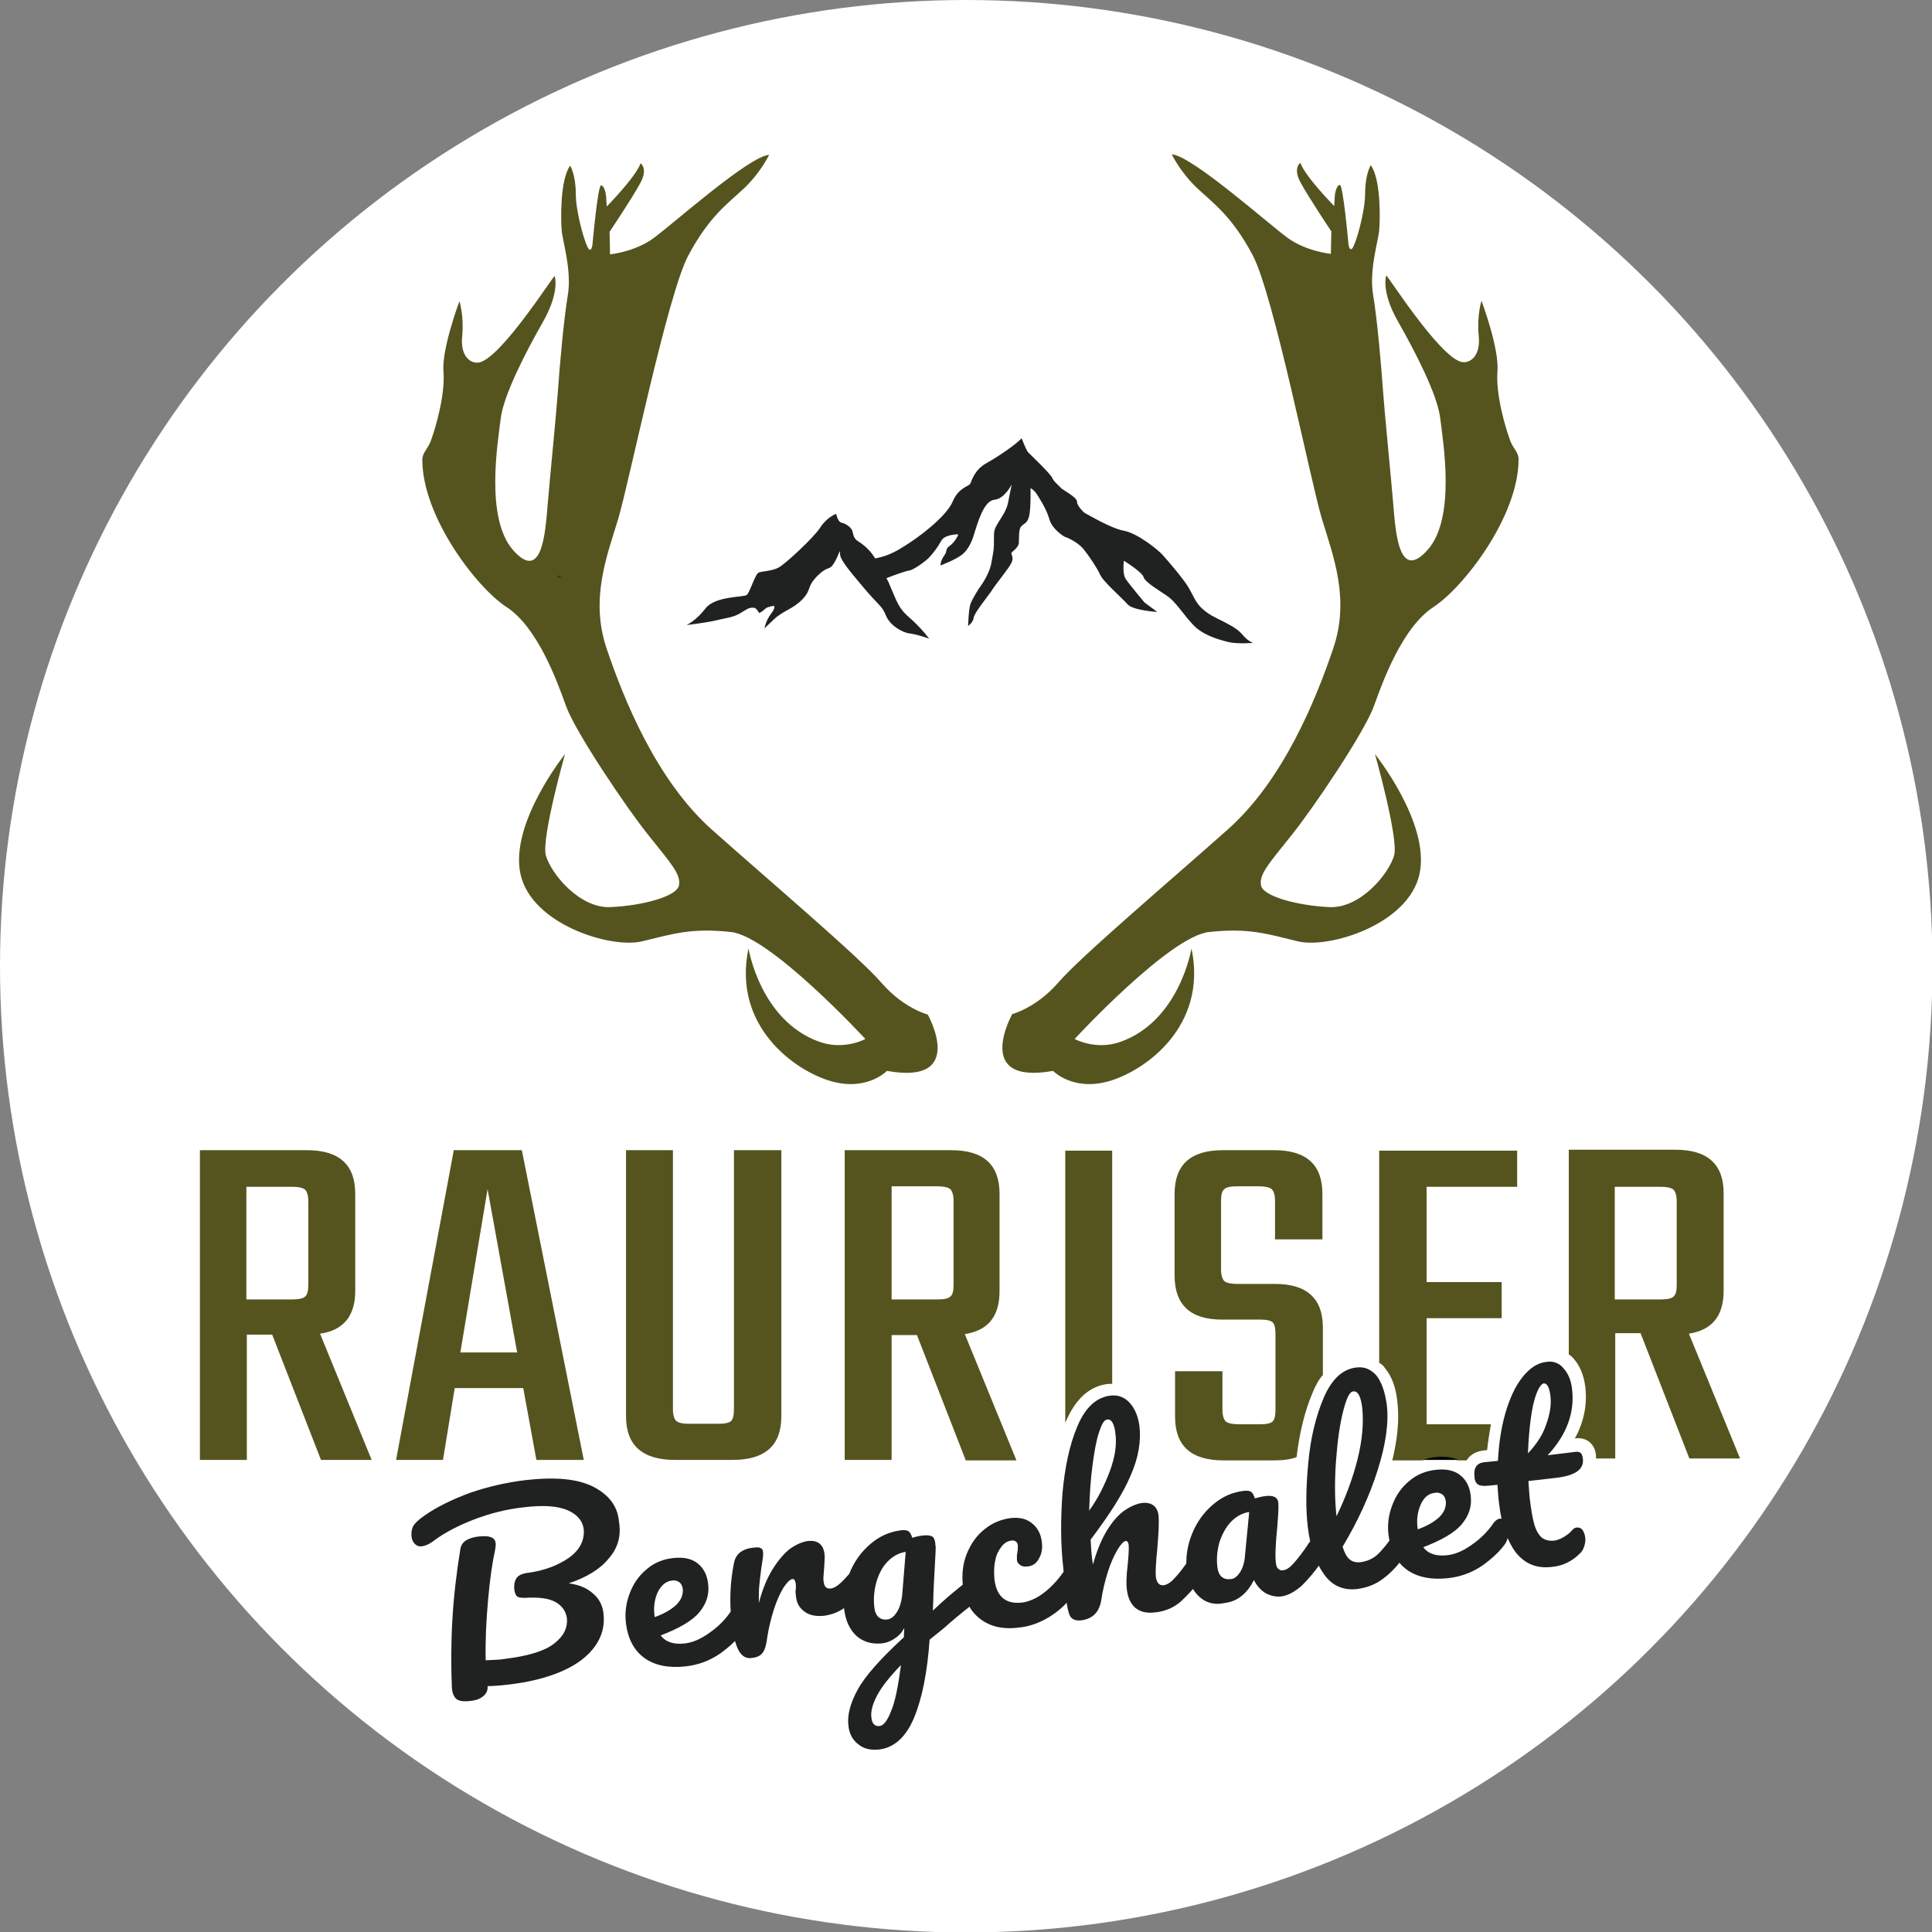
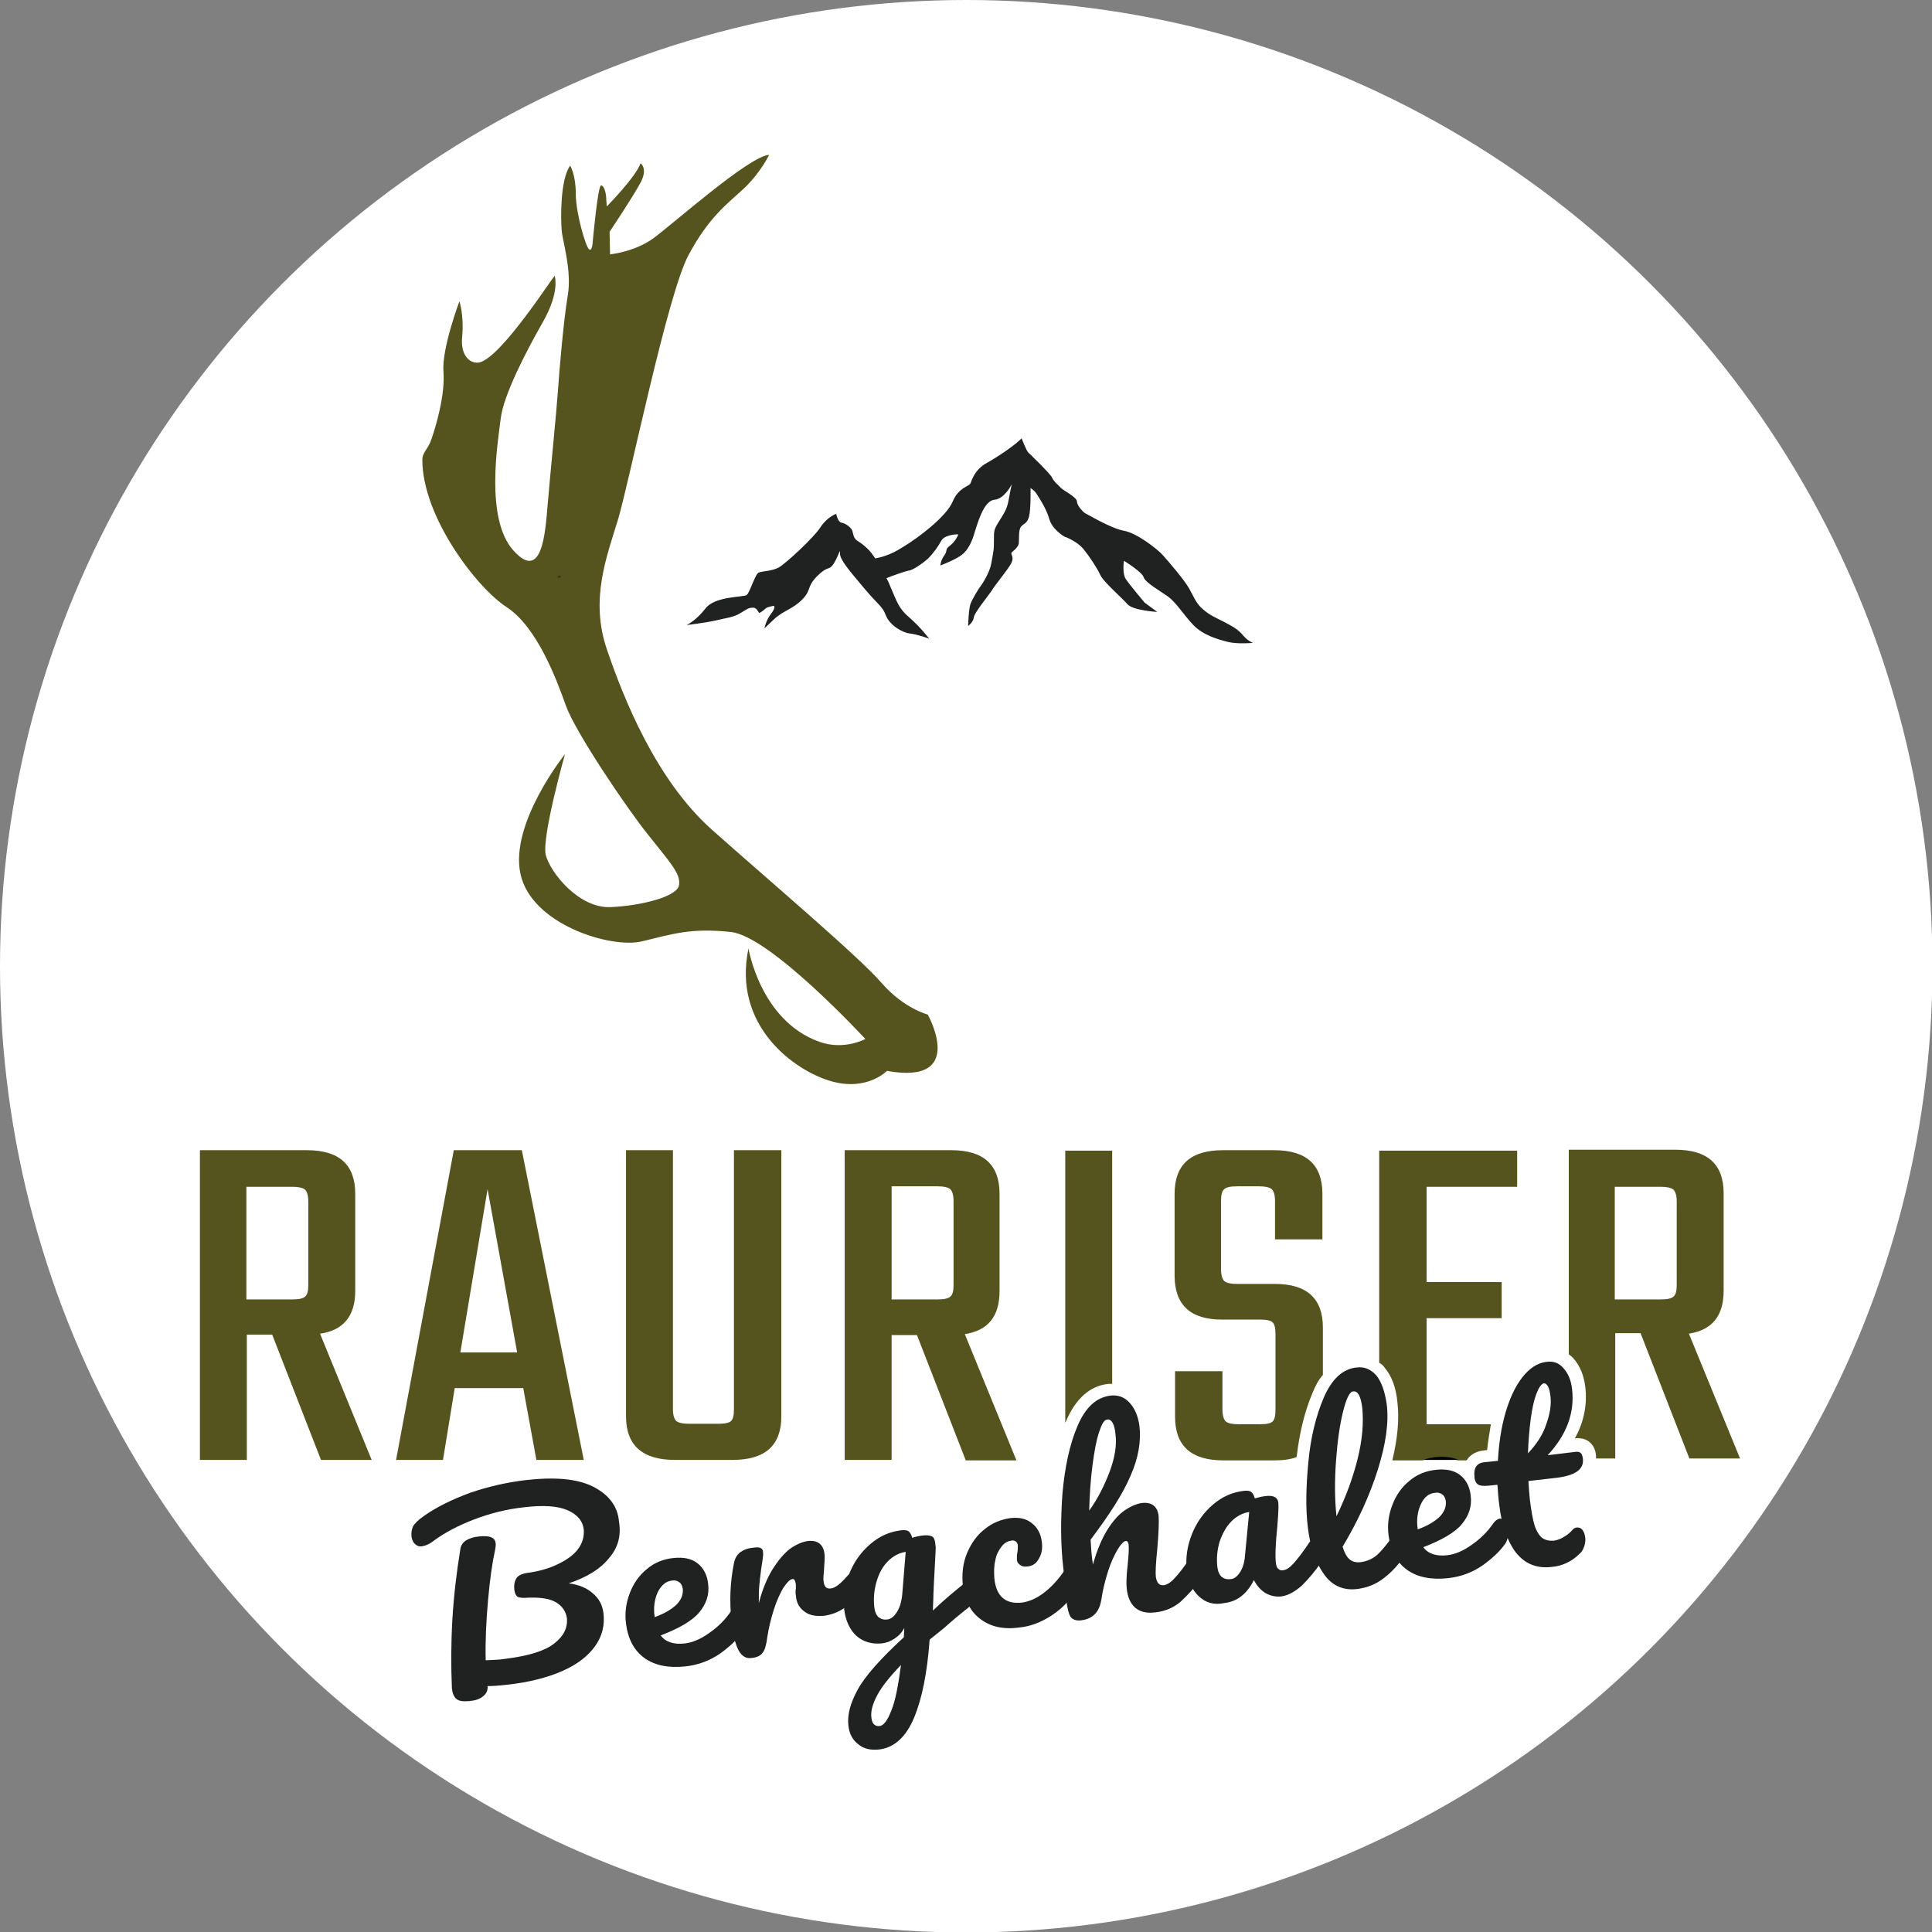
<svg xmlns="http://www.w3.org/2000/svg" version="1.1" id="Ebene_1" x="0px" y="0px" viewBox="0 0 411.7 411.7" style="enable-background:new 0 0 411.7 411.7;" xml:space="preserve">
  <rect x="0" y="0" width="411.7" height="411.7" fill="#808080" stroke="none" />
  <style type="text/css">
	.st0{fill:#FFFFFF;}
	.st1{display:none;fill:#3A3817;}
	.st2{fill:#202221;}
	.st3{fill:none;}
	.st4{fill:#56541E;}
	.st5{fill:#3A3817;}
</style>
  <circle class="st0" cx="205.9" cy="205.9" r="205.9" />
  <g id="Ebene_1_1_">
    <path class="st1" d="M82.6,337.1H41.7v4h39.5c0.3-1,0.6-2,1-3C82.3,337.8,82.4,337.4,82.6,337.1" />
    <path class="st1" d="M372,337.1h-27.6c0.1,1.3,0.1,2.7-0.1,4h27.8L372,337.1L372,337.1z" />
    <g>
      <path class="st2" d="M129.8,332c-1.8,2.3-4.7,4.1-8.6,5.4c2.2,0.3,3.9,1,5.2,2.2c1.3,1.1,2,2.5,2.2,4.2c0.3,2.6-0.3,4.9-1.8,7    s-3.8,3.9-7,5.3s-7.1,2.4-11.7,2.9c-1.7,0.2-3.1,0.3-4.2,0.3c0.1,0.9-0.3,1.7-1,2.2c-0.7,0.6-1.7,0.9-3,1c-1.3,0.1-2.1,0-2.7-0.5    c-0.5-0.5-0.8-1.2-0.9-2.2c-0.2-4.6-0.2-9.5,0.1-14.7c0.3-5.1,0.9-10.1,1.7-15c0.1-0.8,0.6-1.5,1.3-1.9s1.6-0.7,2.8-0.8    c2.1-0.2,3.2,0.2,3.4,1.3c0.1,0.5,0,1-0.1,1.6c-0.6,2.7-1.1,6.2-1.5,10.7c-0.4,4.5-0.6,8.7-0.5,12.8c1.7-0.1,3-0.1,4.1-0.3    c4.8-0.6,8.3-1.6,10.4-3.2s3-3.4,2.8-5.5c-0.2-1.4-1-2.6-2.4-3.4s-3.6-1.1-6.7-0.9c-0.7,0-1.2-0.1-1.5-0.3    c-0.3-0.3-0.5-0.7-0.6-1.4c-0.1-1,0-1.7,0.4-2.4c0.3-0.6,1.1-1,2.2-1.2c2.4-0.3,4.6-0.9,6.5-1.8s3.4-1.9,4.4-3.2    c1-1.3,1.4-2.7,1.3-4.2c-0.2-1.9-1.4-3.3-3.5-4.2c-2.1-0.9-5.2-1.1-9.3-0.6c-3.7,0.4-7.2,1.3-10.6,2.6c-3.4,1.3-6.2,2.8-8.4,4.4    c-1,0.8-1.9,1.2-2.7,1.3c-0.6,0.1-1.1-0.1-1.5-0.5c-0.4-0.4-0.6-0.9-0.7-1.5c-0.1-0.8,0-1.5,0.3-2.2c0.3-0.6,1.1-1.4,2.4-2.3    c2.7-1.9,6-3.5,9.8-4.9c3.8-1.3,7.7-2.2,11.8-2.7c6.3-0.7,11-0.3,14.4,1.4c3.3,1.7,5.2,4.1,5.5,7.4    C132.4,327.3,131.7,329.8,129.8,332z" />
      <path class="st2" d="M158.3,342.9c0.3,0.4,0.5,0.9,0.6,1.6c0.1,1.3-0.1,2.4-0.6,3.2c-1.1,1.6-2.8,3.2-4.9,4.7    c-2.2,1.5-4.6,2.4-7.3,2.7c-3.6,0.4-6.6-0.2-8.8-1.8c-2.2-1.6-3.5-4.1-3.9-7.3c-0.3-2.3,0-4.4,0.8-6.5c0.8-2.1,2-3.8,3.6-5.1    c1.6-1.4,3.6-2.2,5.8-2.4c2-0.2,3.7,0.1,5,1.1s2.1,2.5,2.3,4.4c0.3,2.3-0.4,4.3-1.9,6.1s-4.3,3.4-8.2,4.9c1,1.4,2.8,2,5.2,1.7    c1.6-0.2,3.3-0.9,5.1-2.2c1.9-1.3,3.4-2.8,4.7-4.7c0.4-0.5,0.8-0.8,1.3-0.9C157.6,342.3,158,342.5,158.3,342.9z M140.2,339.2    c-0.7,1.5-1,3.3-0.7,5.3v0.1c2-0.7,3.5-1.6,4.6-2.6c1.1-1.1,1.5-2.2,1.4-3.4c-0.1-0.6-0.3-1.1-0.7-1.4c-0.4-0.3-0.9-0.5-1.5-0.4    C142,336.9,141,337.7,140.2,339.2z" />
      <path class="st2" d="M157.4,351.7c-0.7-1.3-1.2-3.3-1.5-6.2c-0.5-4.3-0.3-8.4,0.5-12.4c0.2-1,0.6-1.7,1.3-2.3    c0.7-0.5,1.6-0.9,2.9-1c0.7-0.1,1.2-0.1,1.5,0.1c0.3,0.1,0.5,0.4,0.5,0.9c0.1,0.5-0.1,1.7-0.4,3.6c-0.2,1.4-0.3,2.5-0.4,3.5    c-0.1,1-0.1,2.2-0.1,3.7c0.8-3,1.8-5.4,3-7.3s2.5-3.4,3.7-4.3c1.3-0.9,2.5-1.4,3.6-1.6c2.2-0.3,3.5,0.7,3.7,2.8    c0.1,0.4,0,1.5-0.1,3.2c-0.1,1.3-0.2,2.2-0.1,2.5c0.1,1.2,0.6,1.7,1.5,1.6c1-0.1,2.1-1,3.5-2.6c0.4-0.5,0.8-0.7,1.3-0.8    c0.4-0.1,0.8,0.1,1.1,0.4c0.3,0.4,0.5,0.8,0.6,1.5c0.1,1.2-0.1,2.2-0.7,3c-0.9,1.1-1.9,2-3.1,2.8c-1.2,0.8-2.6,1.3-4,1.5    c-1.8,0.2-3.3-0.1-4.3-0.9c-1.1-0.8-1.7-1.9-1.8-3.4c-0.1-0.5-0.1-1,0-1.5c0-0.7,0-1.1-0.1-1.3c-0.1-0.5-0.3-0.8-0.7-0.7    c-0.5,0.1-1.1,0.7-1.9,1.9c-0.7,1.2-1.4,2.7-2,4.6s-1.1,3.9-1.4,5.9c-0.2,1.6-0.5,2.7-1,3.3c-0.4,0.6-1.2,1-2.3,1.1    C159.1,353.5,158.1,353,157.4,351.7z" />
      <path class="st2" d="M207.8,337.3c0.3,0.4,0.5,0.9,0.6,1.5c0.1,0.8,0,1.4-0.2,1.8c-0.2,0.5-0.5,0.9-1,1.3c-2.8,2.2-4.8,3.9-6,5    l-3.1,2.5c-0.5,7-1.6,12.5-3.3,16.6s-4.2,6.4-7.4,6.8c-1.8,0.2-3.3-0.1-4.5-1.1c-1.2-0.9-1.9-2.2-2.1-3.9c-0.3-2.3,0.4-4.9,2-7.8    s4.9-6.6,9.8-11.1l0.1-2c-0.5,1-1.2,1.7-2.1,2.3c-0.9,0.6-1.8,0.9-2.7,1c-2.1,0.2-3.9-0.3-5.4-1.6c-1.4-1.3-2.3-3.2-2.6-5.6    c-0.3-2.6,0.1-5.2,1.1-7.7s2.5-4.6,4.5-6.3c2-1.7,4.1-2.6,6.5-2.9c0.8-0.1,1.3,0,1.6,0.2s0.6,0.7,0.8,1.4c0.6-0.2,1.4-0.4,2.3-0.5    c0.9-0.1,1.5,0,1.9,0.2s0.6,0.7,0.7,1.4c0,0.4,0.1,0.7,0.1,0.9c0,1-0.2,3.7-0.4,7.9c0,0.8-0.1,1.7-0.1,2.6c0,1-0.1,2-0.1,3    c2.4-2.3,4.8-4.3,7.1-6.1c0.4-0.3,0.8-0.5,1.1-0.5C207.1,336.7,207.5,336.9,207.8,337.3z M189.9,364.6c0.9-2.1,1.5-5.4,2.1-9.8    c-2.4,2.5-4.1,4.6-5.1,6.5s-1.4,3.5-1.2,4.8c0.1,0.6,0.2,1,0.5,1.3s0.7,0.5,1.2,0.4C188.2,367.8,189.1,366.7,189.9,364.6z     M191.2,343.4c0.6-1,1-2.4,1.1-4.1l0.7-8.6c-1.4,0.2-2.7,0.9-3.8,2s-1.9,2.6-2.4,4.3c-0.5,1.7-0.7,3.5-0.5,5.4    c0.1,1,0.4,1.7,0.9,2.2c0.5,0.4,1.1,0.6,1.9,0.5C189.9,345,190.6,344.4,191.2,343.4z" />
      <path class="st2" d="M208.9,345c-2.1-1.6-3.3-3.9-3.7-6.9c-0.3-2.7,0-5.1,0.9-7.2s2.1-3.8,3.8-5.1c1.6-1.3,3.4-2,5.4-2.3    c1.9-0.2,3.4,0.1,4.6,1.1c1.2,0.9,1.9,2.3,2.1,3.9c0.2,1.4,0,2.6-0.6,3.6c-0.5,1-1.3,1.6-2.4,1.7c-0.7,0.1-1.2,0-1.6-0.3    c-0.4-0.3-0.7-0.6-0.7-1.2c0-0.2,0-0.5,0-0.8s0.1-0.5,0.1-0.7c0.1-0.5,0.1-1,0.1-1.4s-0.2-0.7-0.4-0.9c-0.3-0.2-0.6-0.3-1-0.2    c-0.8,0.1-1.5,0.5-2.1,1.3s-1.1,1.7-1.3,2.9c-0.3,1.2-0.3,2.5-0.2,3.9c0.4,3.8,2.4,5.5,5.9,5.1c1.4-0.2,2.9-0.8,4.4-1.9    s3-2.6,4.4-4.6c0.4-0.5,0.8-0.8,1.3-0.9c0.4-0.1,0.8,0.1,1.1,0.5s0.5,0.9,0.6,1.6c0.1,1.2-0.1,2.3-0.6,3.2    c-1.4,2.1-3.2,3.8-5.3,5.1c-2.1,1.3-4.3,2.1-6.4,2.3C213.7,347.3,211,346.6,208.9,345z" />
      <path class="st2" d="M256,331.6c0.3,0.4,0.5,0.9,0.6,1.6c0.2,1.3-0.1,2.4-0.6,3.2c-1.4,1.9-2.9,3.5-4.4,4.9    c-1.5,1.3-3.4,2.1-5.5,2.3c-1.8,0.2-3.1-0.1-4.2-1c-1-0.9-1.6-2.2-1.8-4.1c-0.1-0.9-0.1-2.6,0.2-5c0.2-2.1,0.3-3.6,0.2-4.4    c-0.1-0.5-0.3-0.8-0.7-0.7c-0.4,0.1-1,0.7-1.7,1.9c-0.7,1.2-1.4,2.7-2,4.6s-1.1,3.9-1.4,5.9c-0.4,2.7-1.8,4.2-4.4,4.5    c-1,0.1-1.8-0.2-2.2-0.8c-0.4-0.7-0.7-1.9-0.9-3.8c-0.1-1-0.2-1.9-0.2-2.5l-0.4-3.9c-0.6-5.1-0.6-10.4-0.2-16    c0.5-5.6,1.5-10.4,3.2-14.4s4-6.1,7-6.5c1.6-0.2,3,0.3,4.1,1.5s1.8,2.8,2.1,4.9c0.4,3.3-0.2,6.9-1.9,10.7    c-1.6,3.8-4.5,8.3-8.5,13.6c0.1,1.7,0.2,3.5,0.5,5.3c0.8-2.9,1.8-5.3,3-7.3c1.2-1.9,2.4-3.3,3.7-4.2c1.3-0.9,2.5-1.4,3.6-1.6    c2.2-0.3,3.5,0.7,3.7,2.8c0.1,1.3,0,3.6-0.3,7.1c-0.3,2.9-0.4,4.9-0.3,5.8c0.2,1.3,0.7,1.9,1.7,1.8c0.7-0.1,1.5-0.6,2.3-1.5    c0.9-0.9,2-2.4,3.4-4.4c0.4-0.5,0.8-0.8,1.3-0.9C255.3,331.1,255.7,331.2,256,331.6z M234.2,305.2c-0.6,1.8-1,4.1-1.4,7.1    s-0.6,6.2-0.7,9.6c1.9-2.6,3.3-5.5,4.4-8.4c1.1-3,1.5-5.6,1.2-7.9c-0.1-1.1-0.3-1.8-0.6-2.4c-0.3-0.5-0.7-0.8-1.1-0.7    C235.3,302.5,234.8,303.4,234.2,305.2z" />
      <path class="st2" d="M255.5,340.2c-1.4-1.3-2.3-3.2-2.6-5.6c-0.3-2.6,0.1-5.2,1.1-7.7s2.5-4.6,4.5-6.3c2-1.7,4.1-2.6,6.5-2.9    c0.8-0.1,1.3,0,1.6,0.2s0.6,0.7,0.8,1.4c0.7-0.2,1.5-0.4,2.3-0.5c1.7-0.2,2.6,0.3,2.7,1.4c0.1,0.7,0,2.4-0.2,5    c-0.4,3.9-0.5,6.5-0.3,8c0.1,0.5,0.2,0.9,0.5,1.1c0.3,0.3,0.6,0.4,1.1,0.3c0.7-0.1,1.4-0.6,2.2-1.5s2-2.4,3.3-4.4    c0.4-0.5,0.8-0.8,1.3-0.9c0.4-0.1,0.8,0.1,1.1,0.5s0.5,0.9,0.6,1.6c0.2,1.3-0.1,2.4-0.6,3.2c-1.2,1.8-2.6,3.4-4,4.8    c-1.5,1.3-2.9,2.1-4.4,2.3c-1.1,0.1-2.2-0.1-3.3-0.7c-1-0.6-1.9-1.6-2.5-2.8c-1.5,3-3.6,4.6-6.3,4.9    C258.7,342.1,256.9,341.5,255.5,340.2z M264.2,335.1c0.6-0.9,1-2.1,1.1-3.6l0.9-9.3c-1.4,0.2-2.7,0.9-3.8,2s-1.9,2.6-2.5,4.3    c-0.5,1.7-0.7,3.5-0.5,5.3c0.1,1,0.4,1.7,0.9,2.2c0.5,0.4,1.1,0.6,1.9,0.5C262.9,336.5,263.6,336,264.2,335.1z" />
      <path class="st2" d="M299.4,326.6c0.3,0.4,0.5,0.9,0.6,1.6c0.2,1.3-0.1,2.4-0.6,3.2c-1.3,1.9-2.7,3.5-4.4,4.8    c-1.6,1.3-3.5,2.1-5.7,2.4c-3,0.4-5.5-0.7-7.2-3.2c-1.8-2.5-2.9-5.8-3.4-9.9c-0.5-4-0.4-8.6,0.1-13.9s1.6-9.8,3.3-13.8    c1.7-3.9,4-6.1,7-6.4c1.7-0.2,3,0.4,4.2,1.7c1.1,1.4,1.8,3.4,2.2,6.1c0.5,3.9-0.2,8.6-1.9,14s-4.2,10.9-7.5,16.4    c0.4,1.3,0.9,2.2,1.5,2.7s1.4,0.7,2.3,0.6c1.4-0.2,2.6-0.7,3.6-1.6s2.2-2.4,3.6-4.4c0.4-0.5,0.8-0.8,1.3-0.9    C298.7,326.1,299.1,326.2,299.4,326.6z M286.2,300.8c-0.7,2.8-1.2,6.3-1.5,10.5c-0.3,4.1-0.3,8.1,0.1,11.8c2-4.1,3.5-8.2,4.5-12.2    s1.3-7.6,1-10.8c-0.3-2.5-0.9-3.7-1.9-3.6C287.6,296.5,286.9,298,286.2,300.8z" />
      <path class="st2" d="M320.8,324.1c0.3,0.4,0.5,0.9,0.6,1.6c0.1,1.3-0.1,2.4-0.6,3.2c-1.1,1.6-2.8,3.2-4.9,4.7    c-2.2,1.5-4.6,2.4-7.3,2.7c-3.6,0.4-6.6-0.2-8.8-1.8c-2.2-1.6-3.5-4.1-3.9-7.3c-0.3-2.3,0-4.4,0.8-6.5s2-3.8,3.6-5.1    c1.6-1.4,3.6-2.2,5.8-2.4c2-0.2,3.7,0.1,5,1.1s2.1,2.5,2.3,4.4c0.3,2.3-0.4,4.3-1.9,6.1c-1.5,1.8-4.3,3.4-8.2,4.9    c1,1.4,2.8,2,5.2,1.7c1.6-0.2,3.3-0.9,5.1-2.2c1.9-1.3,3.4-2.8,4.7-4.7c0.4-0.5,0.8-0.8,1.3-0.9    C320.1,323.6,320.5,323.8,320.8,324.1z M302.8,320.5c-0.7,1.5-1,3.3-0.7,5.3v0.1c2-0.7,3.5-1.6,4.6-2.6c1.1-1.1,1.5-2.2,1.4-3.4    c-0.1-0.6-0.3-1.1-0.7-1.4c-0.4-0.3-0.9-0.5-1.5-0.4C304.5,318.2,303.5,319,302.8,320.5z" />
      <path class="st2" d="M325.7,315.6c0.1,1.7,0.2,2.9,0.3,3.9c0.3,2.4,0.6,4.2,1,5.5c0.4,1.3,1,2.2,1.6,2.7c0.7,0.5,1.5,0.7,2.6,0.6    c0.6-0.1,1.2-0.3,1.9-0.7c0.7-0.4,1.4-0.9,1.9-1.5c0.3-0.4,0.7-0.6,1.1-0.6c0.4,0,0.8,0.1,1.1,0.5c0.3,0.4,0.5,0.9,0.6,1.6    c0.1,0.6,0,1.2-0.2,1.9c-0.2,0.6-0.5,1.2-1,1.6c-1.6,1.6-3.6,2.6-5.9,2.8c-3.3,0.4-5.8-0.7-7.7-3.1c-1.8-2.4-3-5.8-3.5-10    c-0.2-1.4-0.3-2.9-0.4-4.4l-2,0.2c-1,0.1-1.8,0-2.2-0.3c-0.4-0.3-0.7-0.9-0.7-1.7c-0.2-1.8,0.5-2.8,2-3l3-0.3    c0.2-3.7,0.7-7.1,1.6-10.2c0.9-3.1,2.1-5.7,3.6-7.6s3.2-3.1,5.2-3.3c1.5-0.2,2.7,0.3,3.6,1.4c1,1.1,1.6,2.6,1.8,4.4    c0.6,5.1-1.2,9.8-5.2,14.1l5.8-0.7c0.6-0.1,1,0,1.2,0.2c0.3,0.2,0.4,0.6,0.5,1.2c0.3,2.3-1.6,3.6-5.5,4.1L325.7,315.6z M327.4,297    c-0.5,1.3-0.9,3.1-1.2,5.3c-0.3,2.3-0.5,4.7-0.6,7.4c1.8-1.9,3.2-4,3.9-6.2c0.8-2.2,1.1-4.2,0.9-5.9c-0.2-1.9-0.7-2.9-1.5-2.8    C328.4,295,327.9,295.7,327.4,297z" />
    </g>
    <g>
      <path class="st3" d="M188.8,342c0,0.1,0,0.1,0,0.2c0-0.1,0.1-0.1,0.1-0.2c0.3-0.4,0.6-1.3,0.7-2.9l0.3-3.1    c-0.3,0.5-0.5,1.1-0.7,1.8C188.8,339.1,188.7,340.6,188.8,342z" />
      <path class="st3" d="M151.9,343.9c0.4-0.4,0.8-0.9,1.2-1.4c0-0.4,0-0.8,0-1.3C152.8,342.2,152.5,343.1,151.9,343.9z" />
      <path class="st3" d="M120,324.4c-1.7-0.7-4.4-0.8-8-0.4c-2.2,0.3-4.3,0.7-6.4,1.2c1.7,0.6,2.5,2,2.6,3.3c0.1,0.7,0,1.6-0.2,2.5    c-0.6,2.6-1.1,6.1-1.4,10.4c-0.3,3.4-0.5,6.7-0.5,9.8c0.4,0,0.9-0.1,1.2-0.1c5.4-0.6,8-1.8,9.2-2.7c2-1.5,1.9-2.7,1.8-3.1    s-0.2-1-1.1-1.5c-0.4-0.2-1.3-0.6-3.4-0.6c-0.6,0-1.1,0-1.8,0.1c-0.2,0-0.4,0-0.5,0c-1.2,0-2.1-0.3-2.9-1s-1.3-1.7-1.5-3    c-0.2-1.5,0-2.8,0.7-3.9c0.5-0.9,1.6-2.2,4.1-2.5c2.2-0.3,4.2-0.9,5.9-1.6c1.5-0.7,2.7-1.5,3.4-2.4c0.6-0.7,0.8-1.4,0.7-2.3    C121.9,325.8,121.6,325,120,324.4z" />
      <path class="st3" d="M295.9,314c-1.6,5.2-4,10.6-7.1,15.9c0.2,0.4,0.3,0.5,0.3,0.5s0.1,0,0.2,0c1-0.1,1.7-0.4,2.3-0.9    c0.4-0.3,0.9-0.9,1.7-1.9v-0.1c-0.3-2.7,0-5.3,0.9-7.7c0.9-2.5,2.4-4.6,4.4-6.2c1.3-1.1,2.8-1.9,4.5-2.4h-6.4    C296.5,312.1,296.2,313,295.9,314z" />
      <polygon class="st3" points="103.9,253.4 98.1,288.1 110.2,288.1   " />
      <path class="st3" d="M202.4,276.3c0.4-0.4,0.7-1.2,0.7-2.5v-17.9c0-1.3-0.2-2.1-0.7-2.5c-0.4-0.4-1.3-0.6-2.7-0.6h-9.8v24h9.8    C201.1,276.9,202,276.7,202.4,276.3z" />
      <path class="st3" d="M62.4,252.8h-9.8v24h9.8c1.3,0,2.2-0.2,2.7-0.6c0.4-0.4,0.7-1.2,0.7-2.5v-17.9c0-1.3-0.2-2.1-0.7-2.5    C64.6,253,63.7,252.8,62.4,252.8z" />
      <path class="st3" d="M312.2,311.9c0.1-0.3,0.2-0.5,0.4-0.7h-1.8C311.3,311.3,311.7,311.6,312.2,311.9z" />
      <path class="st3" d="M223.6,333.4c-0.9,1.8-2.5,2.9-4.3,3.1c-1.4,0.2-2.3-0.1-3.2-0.6c-0.8-0.5-1.4-1.2-1.8-2.1    c-0.1,0.7-0.1,1.5,0,2.4c0.3,2.9,1.5,2.9,2.4,2.9c0.2,0,0.4,0,0.7,0c1-0.1,2.1-0.6,3.2-1.4c1.1-0.8,2.2-1.9,3.3-3.4    c0-0.4-0.1-0.8-0.1-1.2C223.7,333.2,223.7,333.3,223.6,333.4z" />
      <path class="st3" d="M354,252.8h-9.8v24h9.8c1.3,0,2.2-0.2,2.7-0.6c0.4-0.4,0.7-1.2,0.7-2.5v-17.9c0-1.3-0.2-2.1-0.7-2.5    C356.2,253,355.3,252.8,354,252.8z" />
      <path class="st3" d="M261.9,333.6c0,0.1,0,0.1,0,0.2c0,0,0-0.1,0.1-0.1c0.4-0.6,0.6-1.4,0.7-2.5l0.4-3.8c-0.3,0.5-0.6,1.1-0.8,1.8    C261.9,330.7,261.8,332.1,261.9,333.6z" />
-       <path class="st3" d="M317,319.1c-0.3,0-0.6,0-0.9,0c0.1,2.2-0.4,4.2-1.6,6c0.7-0.7,1.2-1.4,1.8-2.1c0.3-0.5,0.7-0.8,1.1-1.1    c0-0.3-0.1-0.6-0.2-1C317.1,320.4,317,319.8,317,319.1z" />
      <path class="st4" d="M75.7,275.1v-20.7c0-6.2-3.4-9.3-10.3-9.3H42.6v66h10v-26.7H58l10.4,26.7h10.8l-11-26.9    C73.2,283.5,75.7,280.4,75.7,275.1z M65.7,273.8c0,1.3-0.2,2.1-0.7,2.5c-0.4,0.4-1.3,0.6-2.7,0.6h-9.8v-24h9.8    c1.3,0,2.2,0.2,2.7,0.6c0.4,0.4,0.7,1.2,0.7,2.5V273.8z" />
      <path class="st4" d="M96.9,295.8h14.6l2.8,15.3h10.1l-13.2-66H96.7l-12.3,66h10L96.9,295.8z M103.9,253.4l6.3,34.8H98.1    L103.9,253.4z" />
      <path class="st4" d="M143.8,311.1h12.3c7,0,10.4-3.1,10.4-9.3v-56.7h-10.1v55.2c0,1.3-0.2,2.1-0.6,2.5s-1.3,0.6-2.7,0.6h-6.3    c-1.3,0-2.2-0.2-2.7-0.6c-0.4-0.4-0.7-1.2-0.7-2.5v-55.2h-10v56.7C133.4,308,136.9,311.1,143.8,311.1z" />
      <path class="st4" d="M190,284.5h5.4l10.4,26.7h10.8l-11-26.9c5-0.8,7.4-3.8,7.4-9.2v-20.7c0-6.2-3.4-9.3-10.3-9.3H180v66h10    L190,284.5L190,284.5z M190,252.8h9.8c1.3,0,2.2,0.2,2.7,0.6c0.4,0.4,0.7,1.2,0.7,2.5v17.9c0,1.3-0.2,2.1-0.7,2.5    c-0.4,0.4-1.3,0.6-2.7,0.6H190V252.8z" />
      <path class="st4" d="M236.2,294.9c0.3,0,0.6,0,0.8,0v-49.7h-10v58c0-0.1,0-0.1,0.1-0.2C229.2,298,232.3,295.3,236.2,294.9z" />
      <path class="st4" d="M281.9,293v-10.1c0-6.2-3.4-9.3-10.2-9.3h-8.1c-1.3,0-2.2-0.2-2.7-0.6c-0.4-0.4-0.7-1.2-0.7-2.5v-14.6    c0-1.3,0.2-2.1,0.7-2.5c0.4-0.4,1.3-0.6,2.7-0.6h4.7c1.3,0,2.2,0.2,2.7,0.6c0.4,0.4,0.7,1.2,0.7,2.5v8.2h10.1v-9.7    c0-6.2-3.4-9.3-10.3-9.3h-10.9c-6.9,0-10.3,3.1-10.3,9.3v17.4c0,6.3,3.4,9.4,10.1,9.4h8.2c1.3,0,2.2,0.2,2.6,0.6    c0.4,0.4,0.6,1.2,0.6,2.5v16.1c0,1.3-0.2,2.1-0.6,2.5c-0.4,0.4-1.3,0.6-2.6,0.6h-4.7c-1.3,0-2.2-0.2-2.7-0.6    c-0.4-0.4-0.7-1.2-0.7-2.5v-8.2h-10.1v9.7c0,6.2,3.4,9.3,10.3,9.3h10.8c1.9,0,3.5-0.2,4.8-0.7c0.6-5.1,1.7-9.7,3.4-13.7    C280.3,295.3,281,294,281.9,293z" />
      <path class="st4" d="M295.1,291.5c1.5,1.8,2.4,4.2,2.7,7.5c0.4,3.5,0,7.6-1.1,12.2h6.4c0.9-0.3,1.7-0.5,2.7-0.6    c1.9-0.2,3.5,0,4.9,0.6h1.8c0,0,0-0.1,0.1-0.1c0.5-0.8,1.6-1.8,3.5-2l0.8-0.1c0.2-1.9,0.5-3.7,0.8-5.5H304v-22.6h16v-7.7h-16    v-20.3h19.3v-7.7h-29.4v45.2C294.4,290.7,294.8,291,295.1,291.5z" />
      <path class="st4" d="M359.9,284.2c5-0.8,7.4-3.8,7.4-9.2v-20.7c0-6.2-3.4-9.3-10.3-9.3h-22.7v43.6c0.4,0.3,0.8,0.6,1.1,1    c1.3,1.5,2.1,3.5,2.4,5.8c0.5,3.9-0.3,7.7-2.2,11.1c1.3-0.1,2.2,0.1,3,0.7c0.9,0.7,1.4,1.7,1.5,3c0,0.2,0,0.4,0,0.6h4.1v-26.7h5.4    l10.4,26.7h10.8L359.9,284.2z M357.3,273.8c0,1.3-0.2,2.1-0.7,2.5c-0.4,0.4-1.3,0.6-2.7,0.6h-9.8v-24h9.8c1.3,0,2.2,0.2,2.7,0.6    c0.4,0.4,0.7,1.2,0.7,2.5V273.8z" />
      <path d="M310.8,311.1c-1.4-0.6-3.1-0.8-4.9-0.6c-0.9,0.1-1.8,0.3-2.7,0.6" />
    </g>
  </g>
  <g id="Geweih_x5F_Berge">
    <g>
      <path class="st4" d="M189,228.2c0,0-4.2,4.4-11.9,2.2s-21.1-11.7-17.6-28.3c0,0,2.5,15.4,15.1,19.9c5.3,1.9,9.8-0.6,9.8-0.6    s-20.3-22-28.7-22.8c-8.4-0.9-12.3,0.4-18.9,2c-6.6,1.6-23.6-3.6-25.9-14.4c-2.3-10.8,9.5-25.5,9.5-25.5s-5,17.7-4.1,21.5    c1,3.8,7.1,11.4,13.8,11.1c6.8-0.3,14.3-2.3,14.6-4.7c0.4-2.4-1.9-4.8-6.5-10.6c-4.6-5.7-15.6-22-17.6-27.6    c-2-5.6-6.1-16.7-12.6-21c-6.4-4.1-18-19.3-18-31.4c0-1.7,1.3-2.3,2-4.6c0.8-2.3,2.9-9.2,2.5-14.2c-0.4-4.9,3.4-15,3.4-15    s1,3,0.6,7.4c-0.5,4.4,1.9,6.1,3.8,5.6c4.8-1.4,15.6-18.4,15.9-18.4c0,0,1.2,3.3-2.5,9.8s-8.4,15.6-9,20.6s-3.4,21.3,2.7,28.1    s6.8-3.7,7.3-9.7s1.9-20,2.2-24.4c0.3-4.4,1.2-15,2.1-20.3s-1.2-11.8-1.3-13.8c-0.2-2.1-0.4-10.8,1.8-13.8c0,0,1.2,1.9,1.2,6    s2.1,11.2,2.8,11.8c0.7,0.6,0.8-1.5,0.8-1.5s1.1-12.2,1.8-12.1c0.7,0.1,1.1,1.8,1.1,3.1l0.1,1.4c0,0,6.2-6.3,7.2-9.2    c0,0,1.7,1.1-0.1,4.3c-1.8,3.3-6.5,10.3-6.5,10.3l0.1,4.8c0,0,5.2-0.5,9.2-3.4c4-2.9,20.5-17.6,24.7-17.8c0,0-1.7,3.6-5.2,7    c-3.6,3.4-7.5,6-12,14.4s-12.6,48.3-15,56.3c-2.4,7.9-6,17-2.4,27.6c3.6,10.6,10.5,27.9,22.4,38.5c11.9,10.6,31.5,27.2,36.2,32.7    c4.7,5.4,9.8,6.7,9.8,6.7S206.2,231.3,189,228.2" />
-       <path class="st4" d="M224.4,228.2c0,0,4.2,4.4,11.9,2.2s21.1-11.7,17.6-28.3c0,0-2.5,15.4-15.1,19.9c-5.3,1.9-9.8-0.6-9.8-0.6    s20.3-22,28.7-22.8c8.4-0.9,12.3,0.4,18.9,2c6.6,1.6,23.6-3.6,25.9-14.4c2.3-10.8-9.5-25.5-9.5-25.5s5,17.7,4.1,21.5    c-1,3.8-7.1,11.4-13.8,11.1s-14.3-2.3-14.6-4.7c-0.4-2.4,1.9-4.8,6.5-10.6c4.6-5.7,15.6-22,17.6-27.6c2-5.6,6.1-16.7,12.6-21    c6.5-4.2,18.2-19.4,18.2-31.5c0-1.7-1.3-2.3-2-4.6c-0.8-2.3-2.9-9.2-2.5-14.2c0.4-4.9-3.4-15-3.4-15s-1,3-0.6,7.4    c0.5,4.4-1.9,6.1-3.8,5.6c-4.8-1.4-15.6-18.4-15.9-18.4c0,0-1.2,3.3,2.5,9.8s8.4,15.6,9,20.6c0.6,5,3.4,21.3-2.7,28.1    c-6.1,6.8-6.8-3.7-7.3-9.7s-1.9-20-2.2-24.4c-0.3-4.4-1.2-15-2.1-20.3c-0.9-5.3,1.2-11.8,1.3-13.8c0.2-2.1,0.4-10.8-1.8-13.8    c0,0-1.2,1.9-1.2,6s-2.1,11.2-2.8,11.8c-0.7,0.6-0.8-1.5-0.8-1.5s-1.1-12.2-1.8-12.1c-0.7,0.1-1.1,1.8-1.1,3.1l-0.1,1.4    c0,0-6.2-6.3-7.2-9.2c0,0-1.7,1.1,0.1,4.3c1.8,3.3,6.5,10.3,6.5,10.3l-0.1,4.8c0,0-5.2-0.5-9.2-3.4c-4-2.9-20.5-17.6-24.7-17.8    c0,0,1.7,3.6,5.2,7c3.6,3.4,7.5,6,12,14.4s12.4,48.4,14.8,56.3s6,17,2.4,27.6s-10.5,27.9-22.4,38.5    c-11.9,10.6-31.5,27.2-36.2,32.7c-4.7,5.4-9.8,6.7-9.8,6.7S207.2,231.3,224.4,228.2" />
      <path class="st2" d="M264.9,135.4c-1-1.2-2-1.8-4.1-2.9c-2-1-3-1.4-4.5-2.7c-1.4-1.2-1.9-2.6-2.9-4.4s-4.6-6-5.7-7.2    c-1.1-1.2-5.4-4.6-8.2-5.1s-7.9-3.6-8.2-3.7s-1.8-1.6-1.8-2.5c0-1-3-2.4-3.5-3s-1.4-1.2-1.8-2.1c-0.4-0.9-4.7-5-5.1-5.4    c-0.4-0.4-1.4-3-1.4-3c-1.3,1.4-5,3.9-7.5,5.3s-3.1,3.6-3.4,4.3c-0.3,0.7-2.5,0.8-3.8,3.9s-7.1,7.6-10.8,9.8    c-2.5,1.6-4.6,2.1-5.7,2.3c-0.1-0.2-0.3-0.4-0.4-0.6c-1-1.5-2.5-2.6-3.3-3.1s-0.9-1.1-1.1-1.9c-0.1-0.9-1.4-1.8-2.3-2    c-0.9-0.1-1.2-1.9-1.2-1.9s-1.9,0.6-3.4,2.9s-7.4,7.7-8.8,8.5s-3.5,0.8-4.3,1.1c-0.8,0.3-1.9,4.3-2.6,4.8    c-0.7,0.5-6.8,0.2-8.8,2.9c-2,2.6-4,3.5-4,3.5s4.2-0.5,6.3-1c2-0.5,3.6-0.6,5.1-1.5c1.5-0.9,1.8-1.2,2.7-1.2    c0.9-0.1,1.2,1.1,1.4,1.1c0.2,0,0.9-0.5,1.3-0.9c0.4-0.4,1.8-0.6,1.8-0.6s0.5,0.3-0.6,1.7c-1.1,1.4-1.4,3.1-1.4,3.1l2-1.9    c2-1.9,4.1-2.2,6.1-4.3c2-2.1,0.8-2.5,3.1-4.9c2.4-2.4,2.5-1.1,3.5-2.6s1.5-3.6,1.4-2.3c-0.1,1.3,2,3.7,5.1,7.4s3.9,3.8,4.7,5.9    c0.8,2,3.4,3.6,5.1,3.8c1.7,0.2,4.1,1.1,4.1,1.1s-1.7-2.3-4.1-4.4c-2.5-2.1-2.7-3.4-4.3-7c-0.2-0.6-0.5-1.1-0.7-1.5    c1.5-0.6,4.1-1.5,4.7-1.6c0.8,0,3.1-1.6,4.2-2.6c1-1,2.1-2.5,2.8-3.8s3.6-1.4,3.6-1.3s-0.6,1.5-1.8,2.4c-1.1,0.8-0.4,1-1.2,2.1    s-0.8,2.1-0.8,2.1s3.2-1.2,4.6-2.3c1.4-1.1,2.2-3,2.7-4.8c0.6-1.8,1.9-6.7,4.2-6.9c2.2-0.2,3.7-3.3,3.7-3.3s-0.5,2.3-0.8,4    c-0.4,1.7-1.2,2.7-2.1,4.2c-0.9,1.5-0.9,1.7-0.9,3.7s0,1.8-0.5,4.6c-0.4,2.8-2.7,5.7-2.7,5.7s-1.4,2.2-1.8,3.3    c-0.4,1.1-0.5,4.7-0.5,4.7s1.1-0.8,1.2-1.8c0.1-1,3-4.5,3.8-5.7c0.7-1.2,3.7-4.8,4.2-5.9c0.6-1.1,0-1.8,0-2.1c0-0.3,1.4-1,1.6-2.1    c0.1-1.1-0.1-2.9,0.5-3.6s1.3-0.6,1.7-2.2c0.4-1.7,0.3-6,0.3-6s0.8,0.5,1.2,1.1s2.2,3.3,2.8,5.5s3.1,3.7,3.3,3.8    c0.2,0,2.6,1,3.9,2.5c1.3,1.6,2.9,4,3.6,5.5c0.6,1.5,4.8,5.1,5.9,6.4c1.2,1.3,6.3,1.6,6.3,1.6l-2.7-2c0,0-3.2-3.8-4-5    s-0.4-3.9-0.4-3.9s3.9,2.4,4.2,3.5c0.4,1.2,3.5,2.9,5.3,4.2c1.8,1.4,3.2,3.8,5.3,6s5.4,3.1,7.4,3.6s5.3,0.2,5.3,0.2    S265.9,136.6,264.9,135.4" />
      <path class="st5" d="M119.1,123.2c0.2-0.1,0.4-0.2,0.5-0.3c-0.1-0.1-0.2-0.3-0.3-0.3c-0.2,0-0.4,0.2-0.6,0.3    C118.9,123,119,123.1,119.1,123.2" />
    </g>
  </g>
</svg>